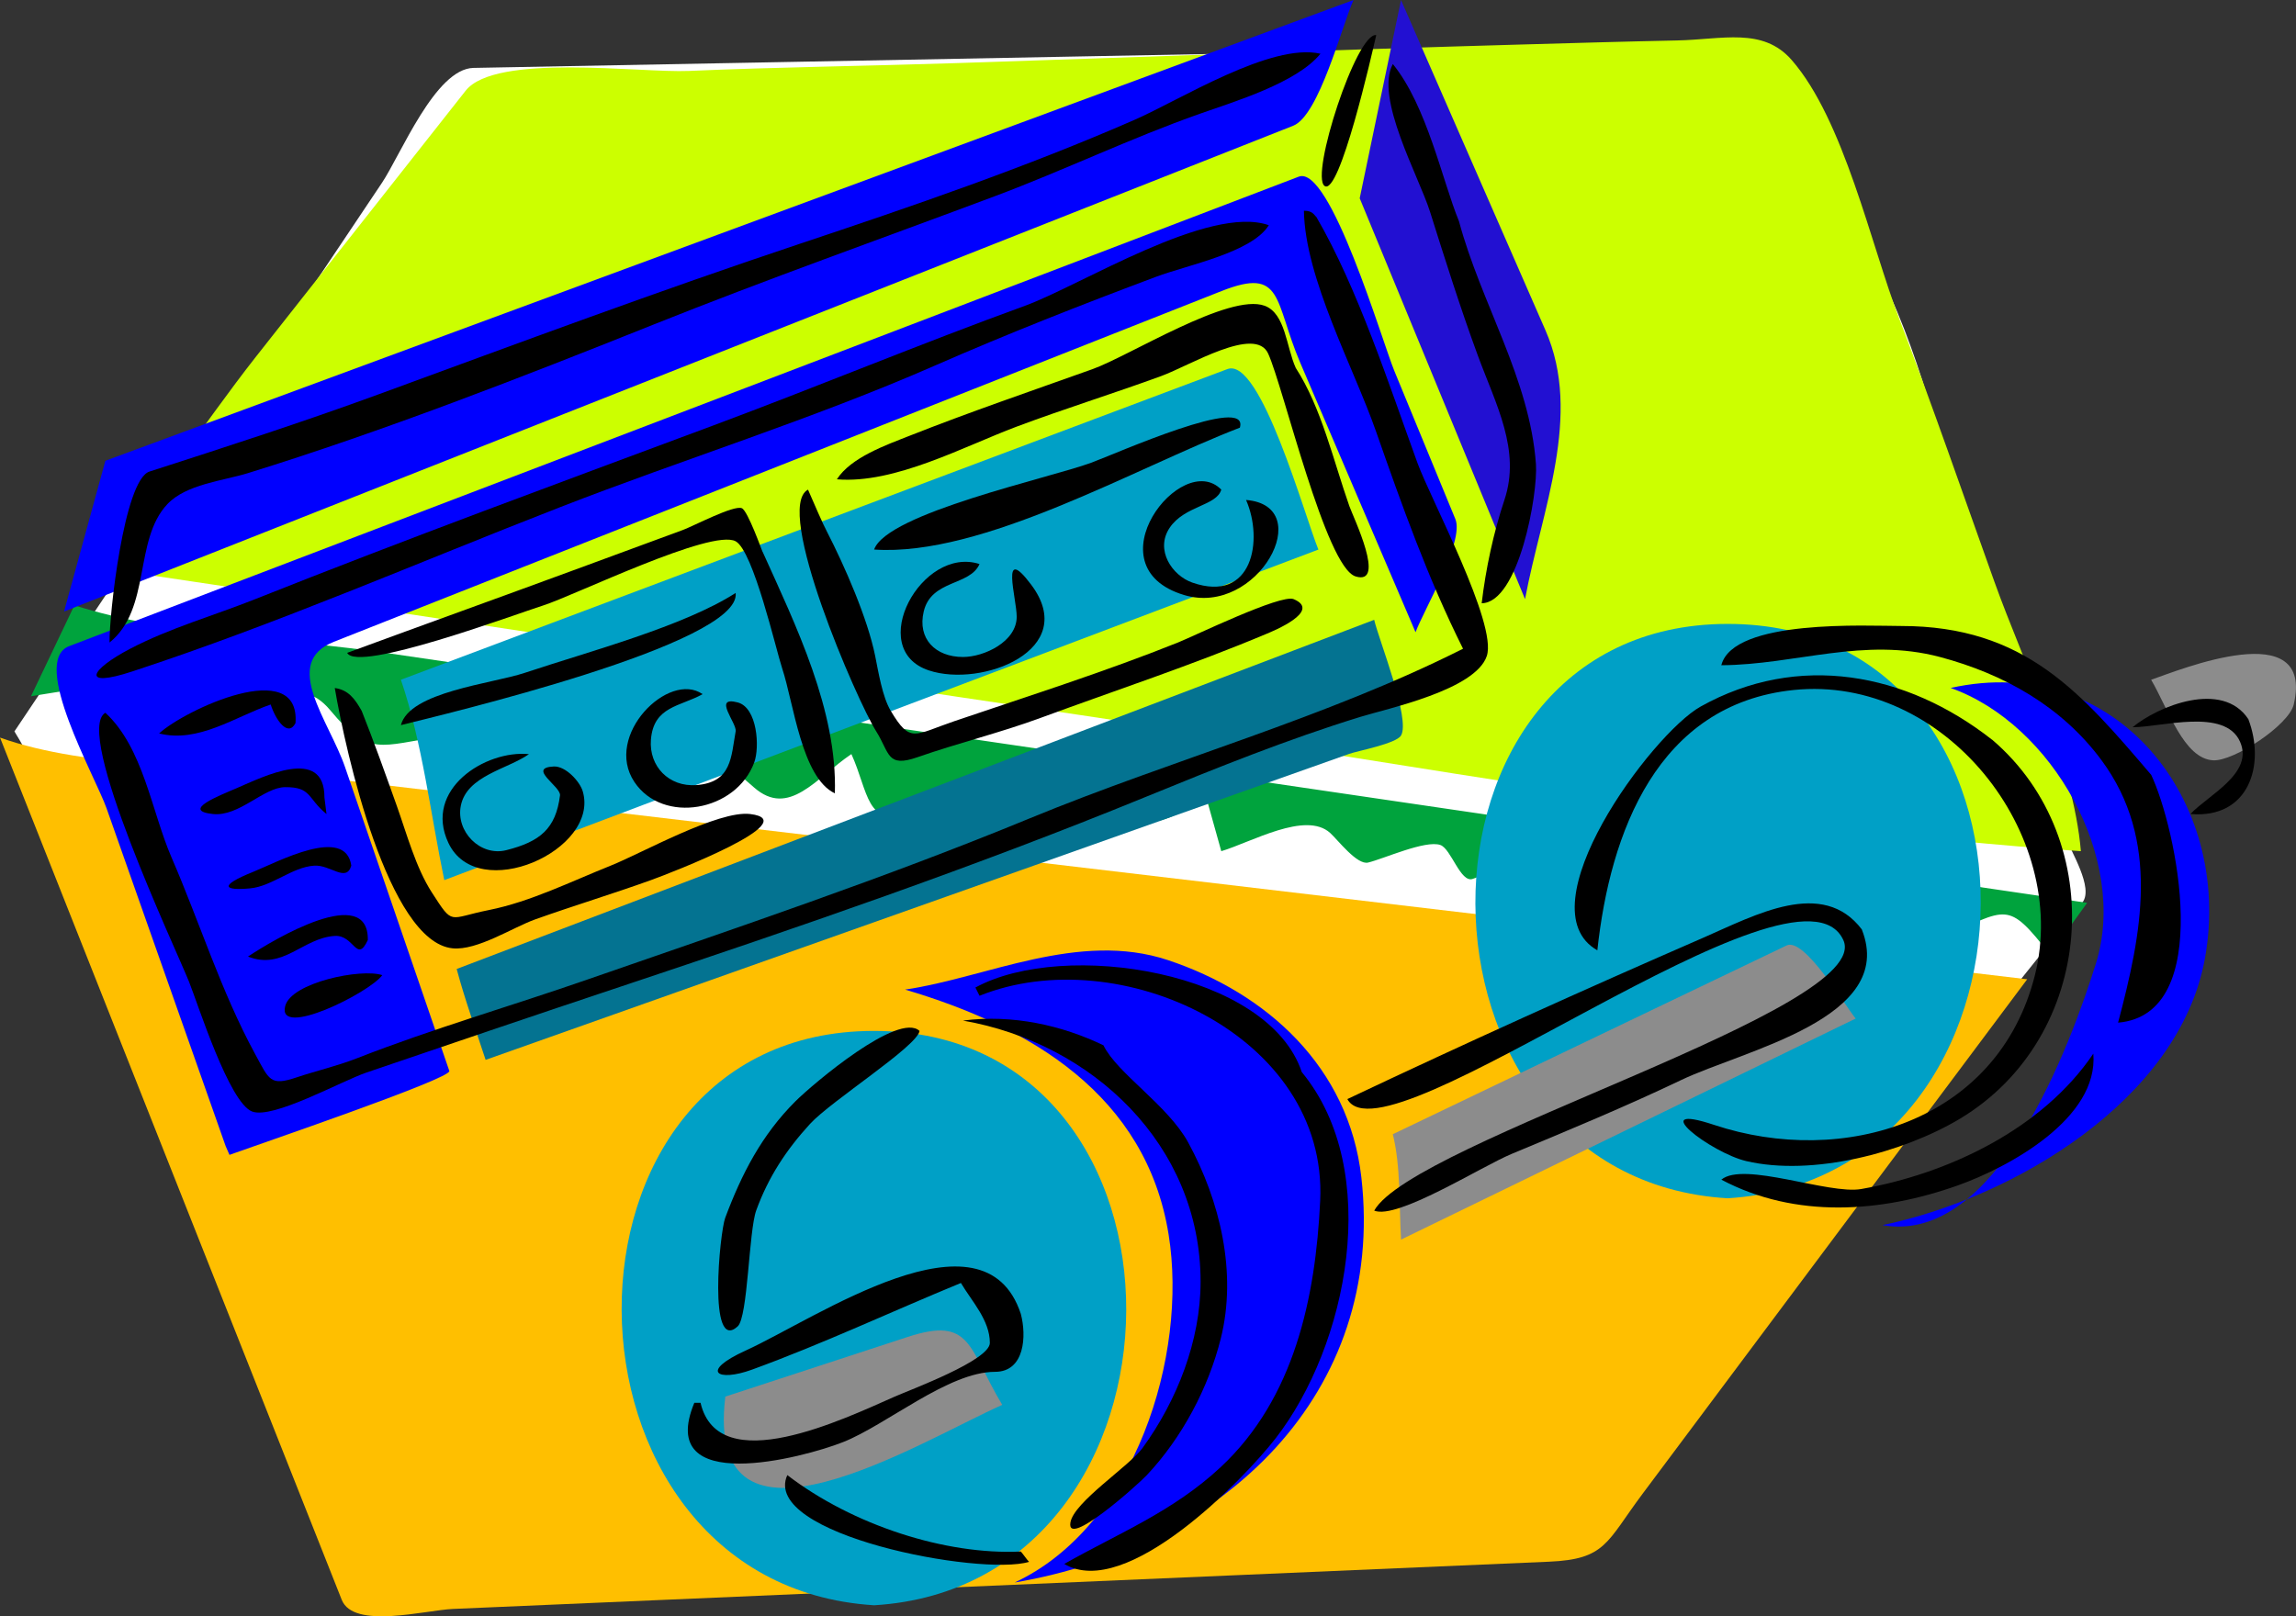
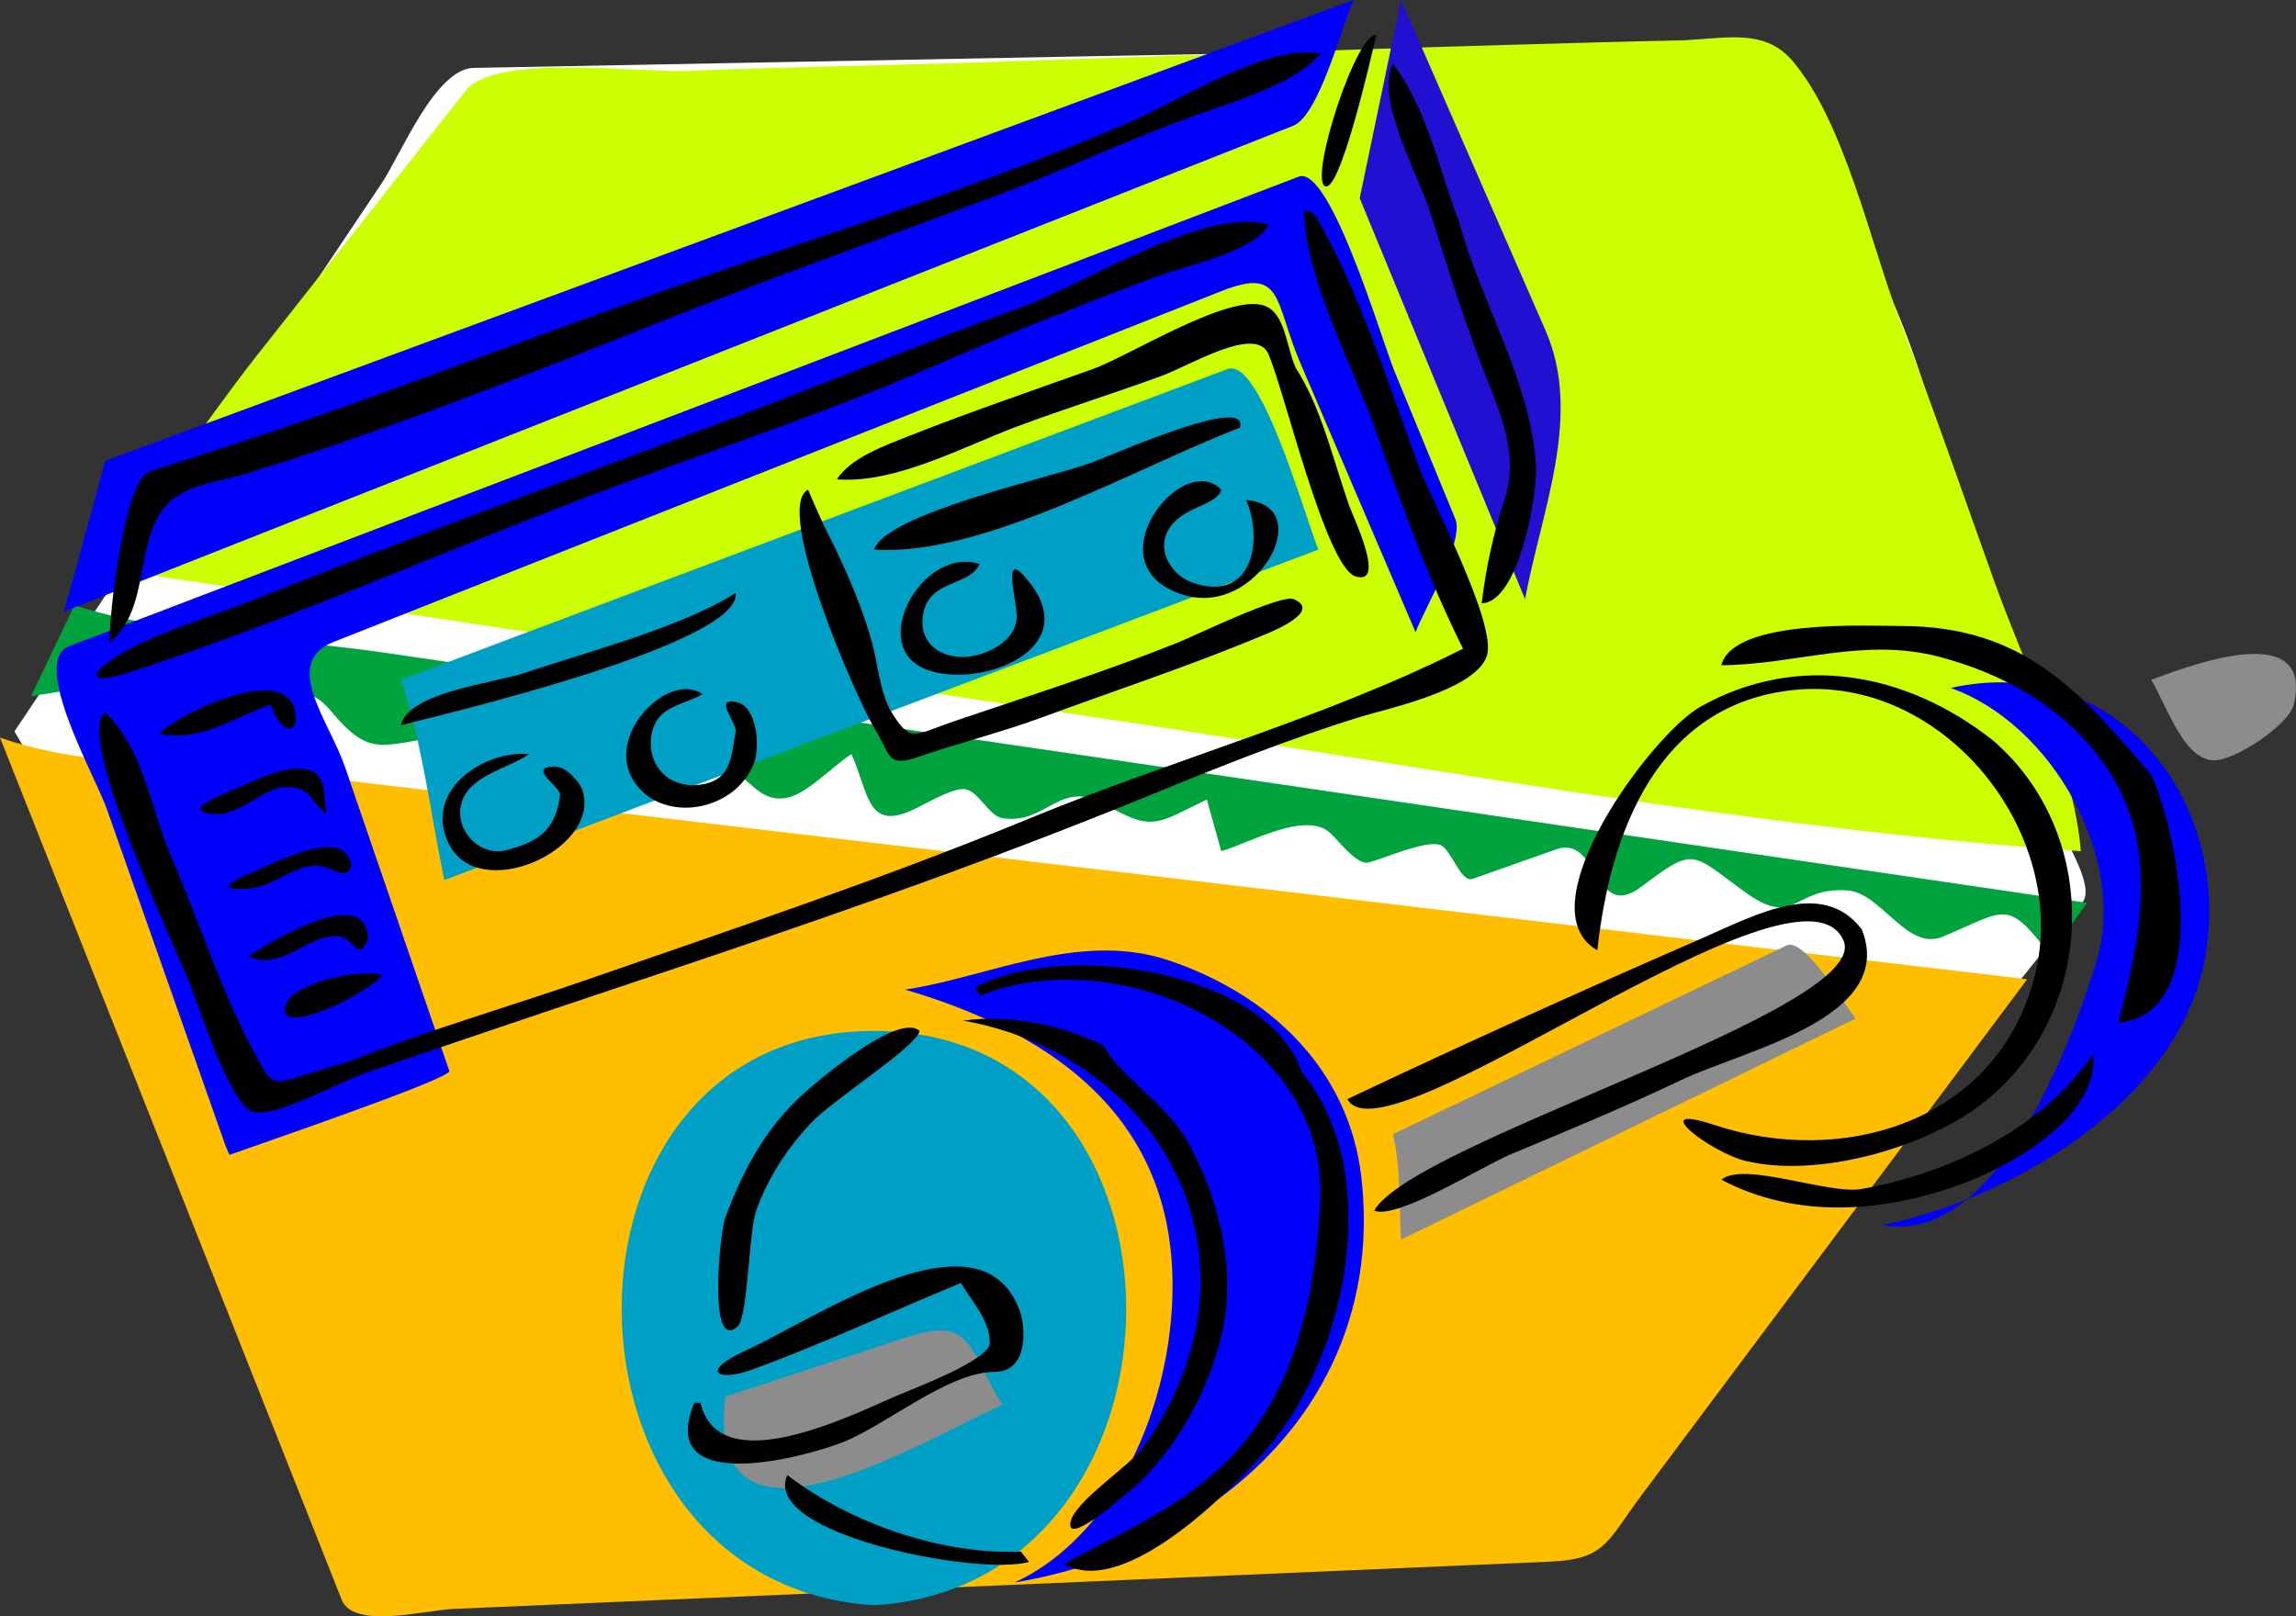
<svg xmlns="http://www.w3.org/2000/svg" xmlns:ns1="http://inkscape.sourceforge.net/DTD/sodipodi-0.dtd" xmlns:ns2="http://www.inkscape.org/namespaces/inkscape" id="Layer_1" style="enable-background:new 0 0 400.615 282.087" space="preserve" ns1:docname="pesistica.svg" viewBox="0 0 400.615 282.087" ns1:version="0.32" version="1.1" ns2:version="0.42" ns1:docbase="F:\openclip\svg da inviare">
  <rect x="0" y="0" width="400.615" height="282.087" fill="#333333" stroke="none" />
  <ns1:namedview id="base" bordercolor="#666666" ns2:pageshadow="2" ns2:window-width="787" pagecolor="#ffffff" ns2:zoom="1.2762020" ns2:window-x="88" borderopacity="1.0" ns2:current-layer="Layer_1" ns2:cx="200.30750" ns2:cy="141.04350" ns2:window-y="116" ns2:window-height="510" ns2:pageopacity="0.0" />
  <path id="path3" style="fill:#FFFFFF" d="m2.524 127.64c21.368-31.9 42.735-63.802 64.102-95.702 3.298-4.925 9.333-19.959 15.991-20.085 14.273-0.27 28.546-0.54 42.82-0.81 47.695-0.902 95.391-1.805 143.08-2.707 13.052-0.247 26.103-0.494 39.153-0.741 5.534-0.104 18.251 35.676 20.825 41.107 7.421 15.655 10.724 30.897 14.732 47.861 3.978 16.83 11.191 33.035 17.076 49.271 0.977 2.693 5.079 9.13 3.034 11.682-4.067 5.076-8.135 10.152-12.202 15.229-14.761 18.421-29.521 36.842-44.282 55.263-10.668 13.313-21.336 26.627-32.004 39.94-3.066 3.827-18.726 1.887-23.191 2.101-46.201 2.208-92.403 4.415-138.6 6.623-16.3 0.779-32.601 1.559-48.902 2.338-3.145 0.15-19.096-42.742-20.587-46.125-6.863-15.57-13.058-31.037-18.996-46.984-6.854-18.38-11.961-41.81-22.061-58.26" />
  <path id="path5" style="fill:#FFBF00" d="m0 128.72c13.583 34.28 27.166 68.56 40.748 102.84 6.293 15.881 12.585 31.763 18.878 47.644 2.064 5.211 14.596 1.804 19.4 1.597 45.997-1.982 91.993-3.966 137.99-5.948 17.75-0.766 35.5-1.53 53.25-2.296 9.947-0.429 10.002-3.376 16.319-11.828 22.376-29.94 44.751-59.881 67.127-89.821-58.952-6.971-117.9-13.941-176.86-20.912-40.909-4.837-81.818-9.675-122.73-14.512-16.627-1.96-38.709-1.24-54.13-6.76" />
  <path id="path7" style="fill:#00A33D" d="m12.979 105.65c-2.523 5.288-5.047 10.575-7.57 15.862 6.9-1.113 13.8-2.226 20.7-3.338 5.591-0.902 7.126 12.396 12.47 9.613 7.483-3.898 13.196-10.85 19.054-3.82 6.869 8.244 8.603 6.112 19.349 4.576 6.787-0.97 12.004-3.602 17.247 0.914 8.333 7.178 8.058 8.847 18.181 5.166 10.814-3.932 10.507-4.758 19.152 2.805 6.116 5.351 10.791-1.63 16.993-5.82 2.966 6.526 2.644 13.007 9.972 10.075 2.204-0.882 7.48-4.254 9.859-3.945 2.356 0.306 4.137 4.668 6.49 5.046 7.799 1.253 9.963-6.991 18.024-2.351 8.312 4.784 8.95 3.316 17.673-0.893 0.84 3.005 1.681 6.01 2.521 9.015 5.212-1.552 14.724-7.067 19.004-3.176 1.356 1.233 4.688 5.63 6.616 5.162 2.763-0.672 9.995-3.964 12.603-3.066 1.876 0.646 3.521 6.667 5.64 5.917 4.844-1.715 9.688-3.429 14.531-5.144 7.63-2.701 6.45 12.918 14.963 6.47 9.396-7.118 8.591-5.833 18.18 1.083 8.675 6.257 8.3-1.083 17.718-0.396 5.955 0.435 10.408 10.719 16.677 8.057 11.321-4.81 11.123-6.507 18.658 3.123 2.163-3.005 4.326-6.009 6.489-9.014-58.979-8.668-117.96-17.336-176.94-26.003-39.882-5.861-79.764-11.723-119.65-17.584-17.466-2.58-37.817-2.97-54.591-8.34" />
  <path id="path9" style="fill:#CCFF00" d="m15.503 98.795c57.661 8.554 115.27 17.46 172.93 25.991 57.871 8.561 116.26 19.737 174.65 23.767-1.354-15.575-9.857-32.425-15.108-47.073-5.491-15.321-10.806-30.751-16.62-45.952-4.901-12.815-9.628-34.649-18.75-45.071-5.033-5.75-12.055-3.558-20.037-3.396-9.064 0.185-18.125 0.453-27.188 0.708-32.952 0.929-65.898 2.185-98.846 3.255-15.434 0.501-30.872 0.685-46.301 1.353-8.648 0.375-33.787-3.144-38.987 3.455l-36.585 46.419c-9.32 11.842-18.314 26.278-29.145 36.534" />
-   <path id="path11" style="fill:#00A0C6" d="m301.43 209.13c58.491-3.582 59.308-100.28 0-100.24-59.02 0.04-58.31 96.77 0 100.24" />
  <path id="path13" style="fill:#00A0C6" d="m152.52 280.16c58.228-3.521 59.074-100.2 0-100.24-59.183-0.04-58.293 96.61 0 100.24" />
  <path id="path15" style="fill:#8C8C8C" d="m126.56 243.74c10.6-3.469 21.199-6.938 31.799-10.405 11.196-3.664 10.524 1.861 16.518 11.849-14.33 6.36-52.09 29.97-48.32-1.45" />
  <path id="path17" style="fill:#8C8C8C" d="m243.02 197.95c15.285-7.328 30.57-14.656 45.854-21.984 7.618-3.652 15.236-7.305 22.854-10.957 3.071-1.473 9.942 10.144 12.057 12.752l-79.324 38.578c-0.36-5.96-0.03-12.76-1.44-18.39" />
  <path id="path19" style="fill:#8C8C8C" d="m375.34 118.63c2.978 5.085 5.678 13.783 10.817 14.063 3.611 0.197 13.216-6.131 14.063-9.739 3.69-15.7-19.93-6.03-24.88-4.32" />
  <path id="path21" style="fill:#0000FF" d="m340.37 120.07c17.729 6.292 31.034 29.842 25.332 48.087-4.421 14.142-17.275 49.22-37.233 45.659 22.767-4.718 51.775-21.809 56.25-46.514 5.01-27.65-15.65-53.62-44.35-47.24" />
  <path id="path23" style="fill:#0000FF" d="m157.93 172.71c21.892 6.47 42.054 18.427 45.972 42.727 3.412 21.16-5.867 50.945-26.862 60.752 36.476-6.208 64.793-32.908 60.496-70.711-2.187-19.238-16.498-32.164-33.733-37.909-15.58-5.19-31.77 3.09-45.88 5.14" />
  <path id="path25" style="fill:#00A0C6" d="m69.951 118.63c32.426-12.19 64.852-24.381 97.278-36.571 15.645-5.881 31.29-11.763 46.935-17.645 5.8-2.18 13.469 25.646 15.875 31.499l-152.52 57.69c-2.391-11.48-3.822-23.99-7.569-34.97" />
  <path id="path27" style="fill:#2210D2" d="m237.25 34.613c9.615 23.317 19.229 46.633 28.845 69.95 2.919-15.614 10.057-32.066 3.57-46.905-8.41-19.216-16.81-38.435-25.21-57.655-2.4 11.538-4.81 23.075-7.21 34.613" />
  <path id="path29" style="fill:#0000FF" d="m18.387 80.409c-2.404 8.772-4.807 17.544-7.211 26.316 41.098-16.246 82.196-32.492 123.29-48.738 24.707-9.767 49.414-19.533 74.12-29.3 5.685-2.247 11.368-4.494 17.053-6.741 4.528-1.791 8.462-17.358 10.526-21.946-72.59 26.808-145.19 53.611-217.78 80.414" />
-   <path id="path31" style="fill:#047391" d="m79.683 169.11c53.364-20.313 106.73-40.625 160.09-60.937 0.833 3.586 6.374 17.318 4.687 20.189-0.838 1.426-7.584 2.688-9.051 3.208-18.344 6.501-36.687 13.003-55.03 19.504-31.883 11.3-63.766 22.601-95.648 33.9-1.713-5.26-3.63-10.54-5.049-15.86" />
  <path id="path33" style="fill:#0000FF" d="m40.021 201.56c4.262-1.554 38.831-13.333 38.379-14.652-6.065-17.677-12.131-35.354-18.196-53.03-2.779-8.098-11.197-18.214-1.959-21.865 15.096-5.966 30.192-11.933 45.289-17.899l109.6-43.316c10.87-4.296 9.13 1.741 13.744 12.527 6.704 15.67 13.407 31.341 20.111 47.011 1.539-4.077 8.545-15.867 6.945-19.753-3.546-8.611-7.092-17.222-10.638-25.832-2.12-5.149-11.192-36.017-16.682-33.92l-106.19 40.56c-36.11 13.787-72.23 27.583-108.35 41.375-6.916 2.642 4.568 22.763 6.53 28.33 6.923 19.644 13.846 39.288 20.77 58.932 0.07 0.21 1.041 2.33 0.661 1.53" />
  <path id="path35" d="m240.13 6.13c-0.74 3.267-6.411 28.194-9.015 26.32-2.55-1.835 5.58-26.863 9.01-26.32" />
  <path id="path37" d="m230.4 9.373c-4.09 5.072-14.999 8.35-21.039 10.479-12.125 4.275-23.721 9.875-35.75 14.38-19.855 7.437-39.785 14.492-59.528 22.389-23.08 9.234-47.156 18.629-70.812 25.949-4.375 1.354-10.769 1.926-14.063 5.409-5.929 6.267-2.78 18.262-10.095 24.155-0.085-4.651 2.511-28.396 6.958-29.831 13.39-4.319 26.785-8.645 39.995-13.487 24.407-8.946 48.857-18.05 73.477-26.269 19.642-6.558 39.385-13.316 58.412-21.632 7.84-3.421 23.83-13.528 32.45-11.538" />
  <path id="path39" d="m254.56 38.581c3.816 14.283 12.364 27.516 13.436 42.411 0.375 5.2-2.994 24.19-9.467 24.293 0.705-5.983 2.056-12.307 3.967-18.029 2.905-8.702-1.475-16.61-4.654-25.25-3.031-8.24-5.683-16.673-8.326-25.048-1.974-6.251-9.667-19.869-6.49-25.784 5.97 7.351 8.63 20.34 11.53 27.412" />
  <path id="path41" d="m229.68 37.859c7.235 12.451 12.706 29.366 17.654 42.961 2.271 6.241 13.951 28.052 12.092 33.659-1.968 5.935-17.281 9.16-22.042 10.626-12.69 3.908-25.131 8.922-37.419 13.952-30.08 12.313-60.775 22.835-91.599 33.11-14.822 4.94-29.613 9.968-44.401 15.008-4.425 1.509-16.364 8.195-19.976 6.811-4.003-1.534-9.419-18.677-11.018-22.676-2.268-5.673-20.216-43.678-14.584-46.916 6.637 6.144 8.054 17.2 11.539 25.24 4.917 11.341 8.665 23.441 14.583 34.308 2.478 4.55 2.611 5.645 7.231 4.092 3.53-1.187 6.996-1.952 10.601-3.363 13.131-5.141 26.773-9.067 40.092-13.696 25.906-9.002 51.879-17.7 77.25-28.158 24.82-10.23 51.646-17.53 75.595-29.599-6.111-12.22-10.668-25.026-15.177-37.905-3.942-11.263-12.4-26.748-12.588-38.535 1.57-0.022 1.83 0.831 2.17 1.089" />
  <path id="path43" d="m221.39 39.303c-2.97 4.783-14.176 6.941-19.651 8.993-12.954 4.853-25.912 9.939-38.581 15.493-21.288 9.332-43.825 16.321-65.442 24.731-24.78 9.641-49.463 20.411-74.636 28.664-9.122 2.99-7.363-0.309-0.363-3.965 6.958-3.635 14.589-5.778 21.813-8.655 26.421-10.52 53.174-20.342 79.866-30.289 18.203-6.783 36.159-14.26 54.444-20.909 9.59-3.482 32.16-17.744 42.55-14.059" />
  <path id="path45" d="m226.07 64.183c4.502 6.937 6.627 16.372 9.374 24.155 0.678 1.919 6.499 13.929 1.081 12.26-5.215-1.606-12.568-32.991-15.25-38.887-2.247-4.942-13.625 2.075-18.642 3.912-8.392 3.072-16.929 5.717-25.294 8.853-9.135 3.424-21.253 10.022-31.315 9.175 2.439-3.828 8.638-5.997 12.62-7.574 10.31-4.082 21.362-7.861 31.957-11.644 6.46-2.307 23.881-13.353 30.061-11.068 3.63 1.338 3.77 7.178 5.41 10.816" />
  <path id="path47" d="m216.34 74.637c-18.309 7.052-44.958 22.567-63.821 21.271 2.239-6.343 30.615-12.475 37.859-15.141 4.32-1.59 27.68-12.022 25.96-6.13" />
  <path id="path49" d="m213.09 85.454c-0.796 2.847-6.42 2.787-9.012 6.671-2.587 3.875 0.464 8.339 3.967 9.554 10.524 3.649 12.432-7.446 9.373-14.422 12.541 1.016 2.041 20.458-10.817 16.588-16.41-4.944-0.42-25.462 6.49-18.396" />
  <path id="path51" d="m144.23 92.666c3.15 6.114 7.16 15.286 8.473 21.813 0.551 2.737 1.261 7.145 2.703 9.557 3.459 5.787 4.062 4.219 11.18 1.803 13.015-4.417 26.183-8.594 38.94-13.701 2.894-1.159 17.982-8.497 20.19-7.574 4.984 2.083-3.64 5.597-4.697 6.042-12.944 5.453-26.294 9.841-39.47 14.691-7.049 2.595-14.362 4.373-21.453 6.852-5.392 1.885-4.818-0.71-7.211-4.507-3.342-5.302-17.994-38.987-11.901-42.187 0.88 2.047 2.77 6.38 3.25 7.213" />
-   <path id="path53" d="m133.05 96.271c5.833 12.93 13.074 27.725 12.62 42.187-5.794-2.734-7.186-15.778-9.195-21.813-1.061-3.186-5.021-20.494-8.114-22.176-4.169-2.268-28.148 9.457-33.532 11.18-5.211 1.667-32.453 11.791-34.253 8.289 13.454-4.949 26.942-9.795 40.395-14.748 6.066-2.233 12.13-4.471 18.197-6.703 1.831-0.674 8.899-4.403 10.278-3.789 1.04 0.469 3.51 7.442 3.59 7.571" />
  <path id="path55" d="m170.91 98.437c-1.659 3.837-8.409 2.697-9.736 8.288-1.129 4.761 2.05 7.937 6.85 7.937 3.694 0 9.375-2.674 9.375-7.033 0-3.182-2.955-12.887 2.525-5.586 8.564 11.411-8.617 18.031-17.851 14.961-11.15-3.7-1.24-21.826 8.84-18.563" />
  <path id="path57" d="m128.36 103.48c1.1 8.942-51.552 21.344-58.409 23.073 1.499-5.82 15.901-7.222 21.593-9.119 11.376-3.79 27.716-8.11 36.816-13.95" />
  <path id="path59" d="m375.34 135.21c4.373 9.222 11.316 41.82-5.768 43.268 4.099-15.496 7.464-31.786-2.884-45.79-6.951-9.407-17.063-15.06-28.164-18.017-13.347-3.555-25.188 1.349-38.181 1.429 2.074-8.124 25.541-6.849 31.369-6.849 21.63 0 31.38 11.64 43.62 25.96" />
  <path id="path61" d="m347.58 129.08c20.611 17.573 18.115 51.945-5.624 66.18-9.848 5.905-25.722 10.099-37.284 7.373-6.161-1.452-17.764-10.357-5.589-6.311 22.407 7.449 49.554-0.439 55.989-26.18 6.162-24.648-15.884-52.43-42.108-49.718-23.814 2.463-32.033 24.921-34.253 45.429-12.971-7.354 9.448-37.749 18.028-42.545 17.01-9.5 35.9-5.94 50.83 5.78" />
  <path id="path63" d="m51.56 126.2c-1.32 2.527-3.471-0.56-4.328-3.246-6.146 2.106-12.662 6.791-19.468 5.05 4.441-4.1 24.665-13.6 23.796-1.8" />
-   <path id="path65" d="m63.099 124.04c2.187 5.483 4.124 10.964 6.13 16.584 1.729 4.844 3.316 10.795 6.13 15.145 3.809 5.889 2.777 4.485 9.916 3.063 7.297-1.455 14.37-4.998 21.271-7.75 5.361-2.138 18.763-9.686 24.338-9.015 9.757 1.175-13.855 10.295-17.306 11.536-6.689 2.406-13.511 4.469-20.19 6.851-3.891 1.387-10.126 5.48-14.422 5.051-11.24-1.124-18.657-34.258-20.553-45.43 2.351 0.33 3.482 1.84 4.684 3.97" />
  <path id="path67" d="m122.59 121.15c-3.916 2.179-8.55 2.1-9.014 7.937-0.369 4.643 3.134 8.284 7.933 7.93 6.203-0.458 6.047-4.953 6.849-9.373 0.259-1.43-4.109-6.239 0.363-5.05 3.435 0.914 3.855 7.814 2.884 10.458-3.151 8.58-15.943 10.871-20.914 3.424-5.42-8.12 6.01-19.45 11.9-15.33" />
-   <path id="path69" d="m392.29 125.48c3.046 7.971 0.15 17.455-10.095 16.584 3.152-3.345 11.103-7.096 8.655-12.619-2.636-5.948-13.721-2.532-18.751-2.524 4.45-3.71 15.66-8.25 20.18-1.44" />
  <path id="path71" d="m92.303 131.61c-3.702 2.622-10.855 3.753-11.898 9.014-0.892 4.499 3.387 8.896 7.934 7.752 5.911-1.487 8.641-3.765 9.373-9.555 0.198-1.563-5.825-4.831-1.081-5.049 2.067-0.095 4.548 2.624 5.049 4.331 3.018 10.271-18.336 19.811-23.437 9.014-4.413-9.34 6.443-16.26 14.06-15.5" />
  <path id="path73" d="m56.609 139.18c0.12 0.962 0.239 1.924 0.359 2.887-3.362-2.731-2.581-4.725-7.211-4.689-3.768 0.028-8.042 5.186-12.62 4.689-5.588-0.606 1.095-3.195 4.146-4.506 4.582-1.97 15.363-7.42 15.326 1.62" />
  <path id="path75" d="m61.296 151.08c-0.907 3.002-3.618-0.194-6.49 0-3.848 0.26-7.335 3.61-11.179 3.964-4.578 0.422-5.524-0.442 0.542-2.884 4.26-1.72 16.132-8.14 17.127-1.08" />
  <path id="path77" d="m324.87 162.25c6.098 15.489-20.574 21.007-31.589 26.271-9.61 4.593-19.671 8.759-29.507 12.857-5.397 2.248-19.971 11.532-23.996 9.906 6.746-12.058 87.388-35.24 81.849-47.232-7.936-17.181-80.053 39.77-86.535 27.766 20.53-9.725 41.192-19.061 62.018-28.123 9.2-4.01 20.93-10.51 27.77-1.46" />
  <path id="path79" d="m64.18 164.06c-1.935 4.159-2.387-0.928-5.768-0.717-5.592 0.349-8.99 6.02-15.145 3.605 4.581-3.06 21.088-12.84 20.913-2.88" />
  <path id="path81" d="m227.16 187.13c14.181 17.211 7.977 47.744-4.619 63.941-5.478 7.043-26.032 28.312-36.845 21.873 9.557-5.402 19-9.157 27.279-16.878 12.886-12.019 16.566-29.617 17.376-46.479 1.388-28.93-35.19-45.573-59.437-35.8-0.241-0.479-0.481-0.96-0.722-1.439 15.54-8.47 51.16-2.8 56.96 14.79" />
  <path id="path83" d="m66.704 170.19c-2.338 3.15-18.382 11.076-16.947 5.408 1.047-4.14 13.292-6.64 16.947-5.41" />
  <path id="path85" d="m192.54 182.44c2.353 4.866 11.237 10.453 14.781 16.949 5.575 10.22 8.557 22.741 5.689 34.211-2.165 8.658-6.776 17.325-12.9 23.84-1.67 1.776-14.071 12.829-13.341 8.291 0.577-3.586 10.26-9.822 12.593-13.03 5.999-8.248 10.121-18.706 10.121-29.021 0-23.879-18.948-41.646-41.464-45.564 8.71-1.13 17.36 0.86 24.52 4.32" />
  <path id="path87" d="m160.45 179.92c-0.418 2.702-15.442 12.216-19.109 16.225-4.157 4.545-7.266 9.264-9.389 15.093-1.308 3.591-1.439 18.6-3.231 20.243-5.23 4.798-3.13-16.414-2.187-18.931 2.889-7.711 6.364-14.455 12.229-20.32 3.12-3.1 18.05-15.73 21.69-12.3" />
  <path id="path89" d="m365.25 183.89c0.945 11.277-14.647 19.781-23.568 22.968-13.44 4.802-28.396 5.87-41.333-0.976 3.874-3.258 18.733 2.629 24.395 1.635 15.24-2.68 31.64-10.5 40.51-23.63" />
  <path id="path91" d="m178.12 229.32c1.005 3.787 0.715 10.098-4.507 10.098-8.139 0-18.908 9.249-26.503 12.262-6.976 2.767-32.772 9.525-25.961-6.854h1.084c3.146 13.397 25.038 2.813 33.891-1.084 2.826-1.244 16.588-6.333 16.588-9.371 0-3.956-3.102-7.188-5.049-10.459-12.101 4.98-24.203 10.669-36.471 15.132-6 2.183-9.181 0.34-1.081-3.34 12.18-5.54 41.59-25.9 48.01-6.39" />
  <path id="path93" d="m178.12 270.78c0.503 0.581 1.043 1.408 1.44 1.803-8.44 2.548-46.883-4.746-42.187-15.141 11.4 8.73 27.58 13.97 40.75 13.34" />
</svg>